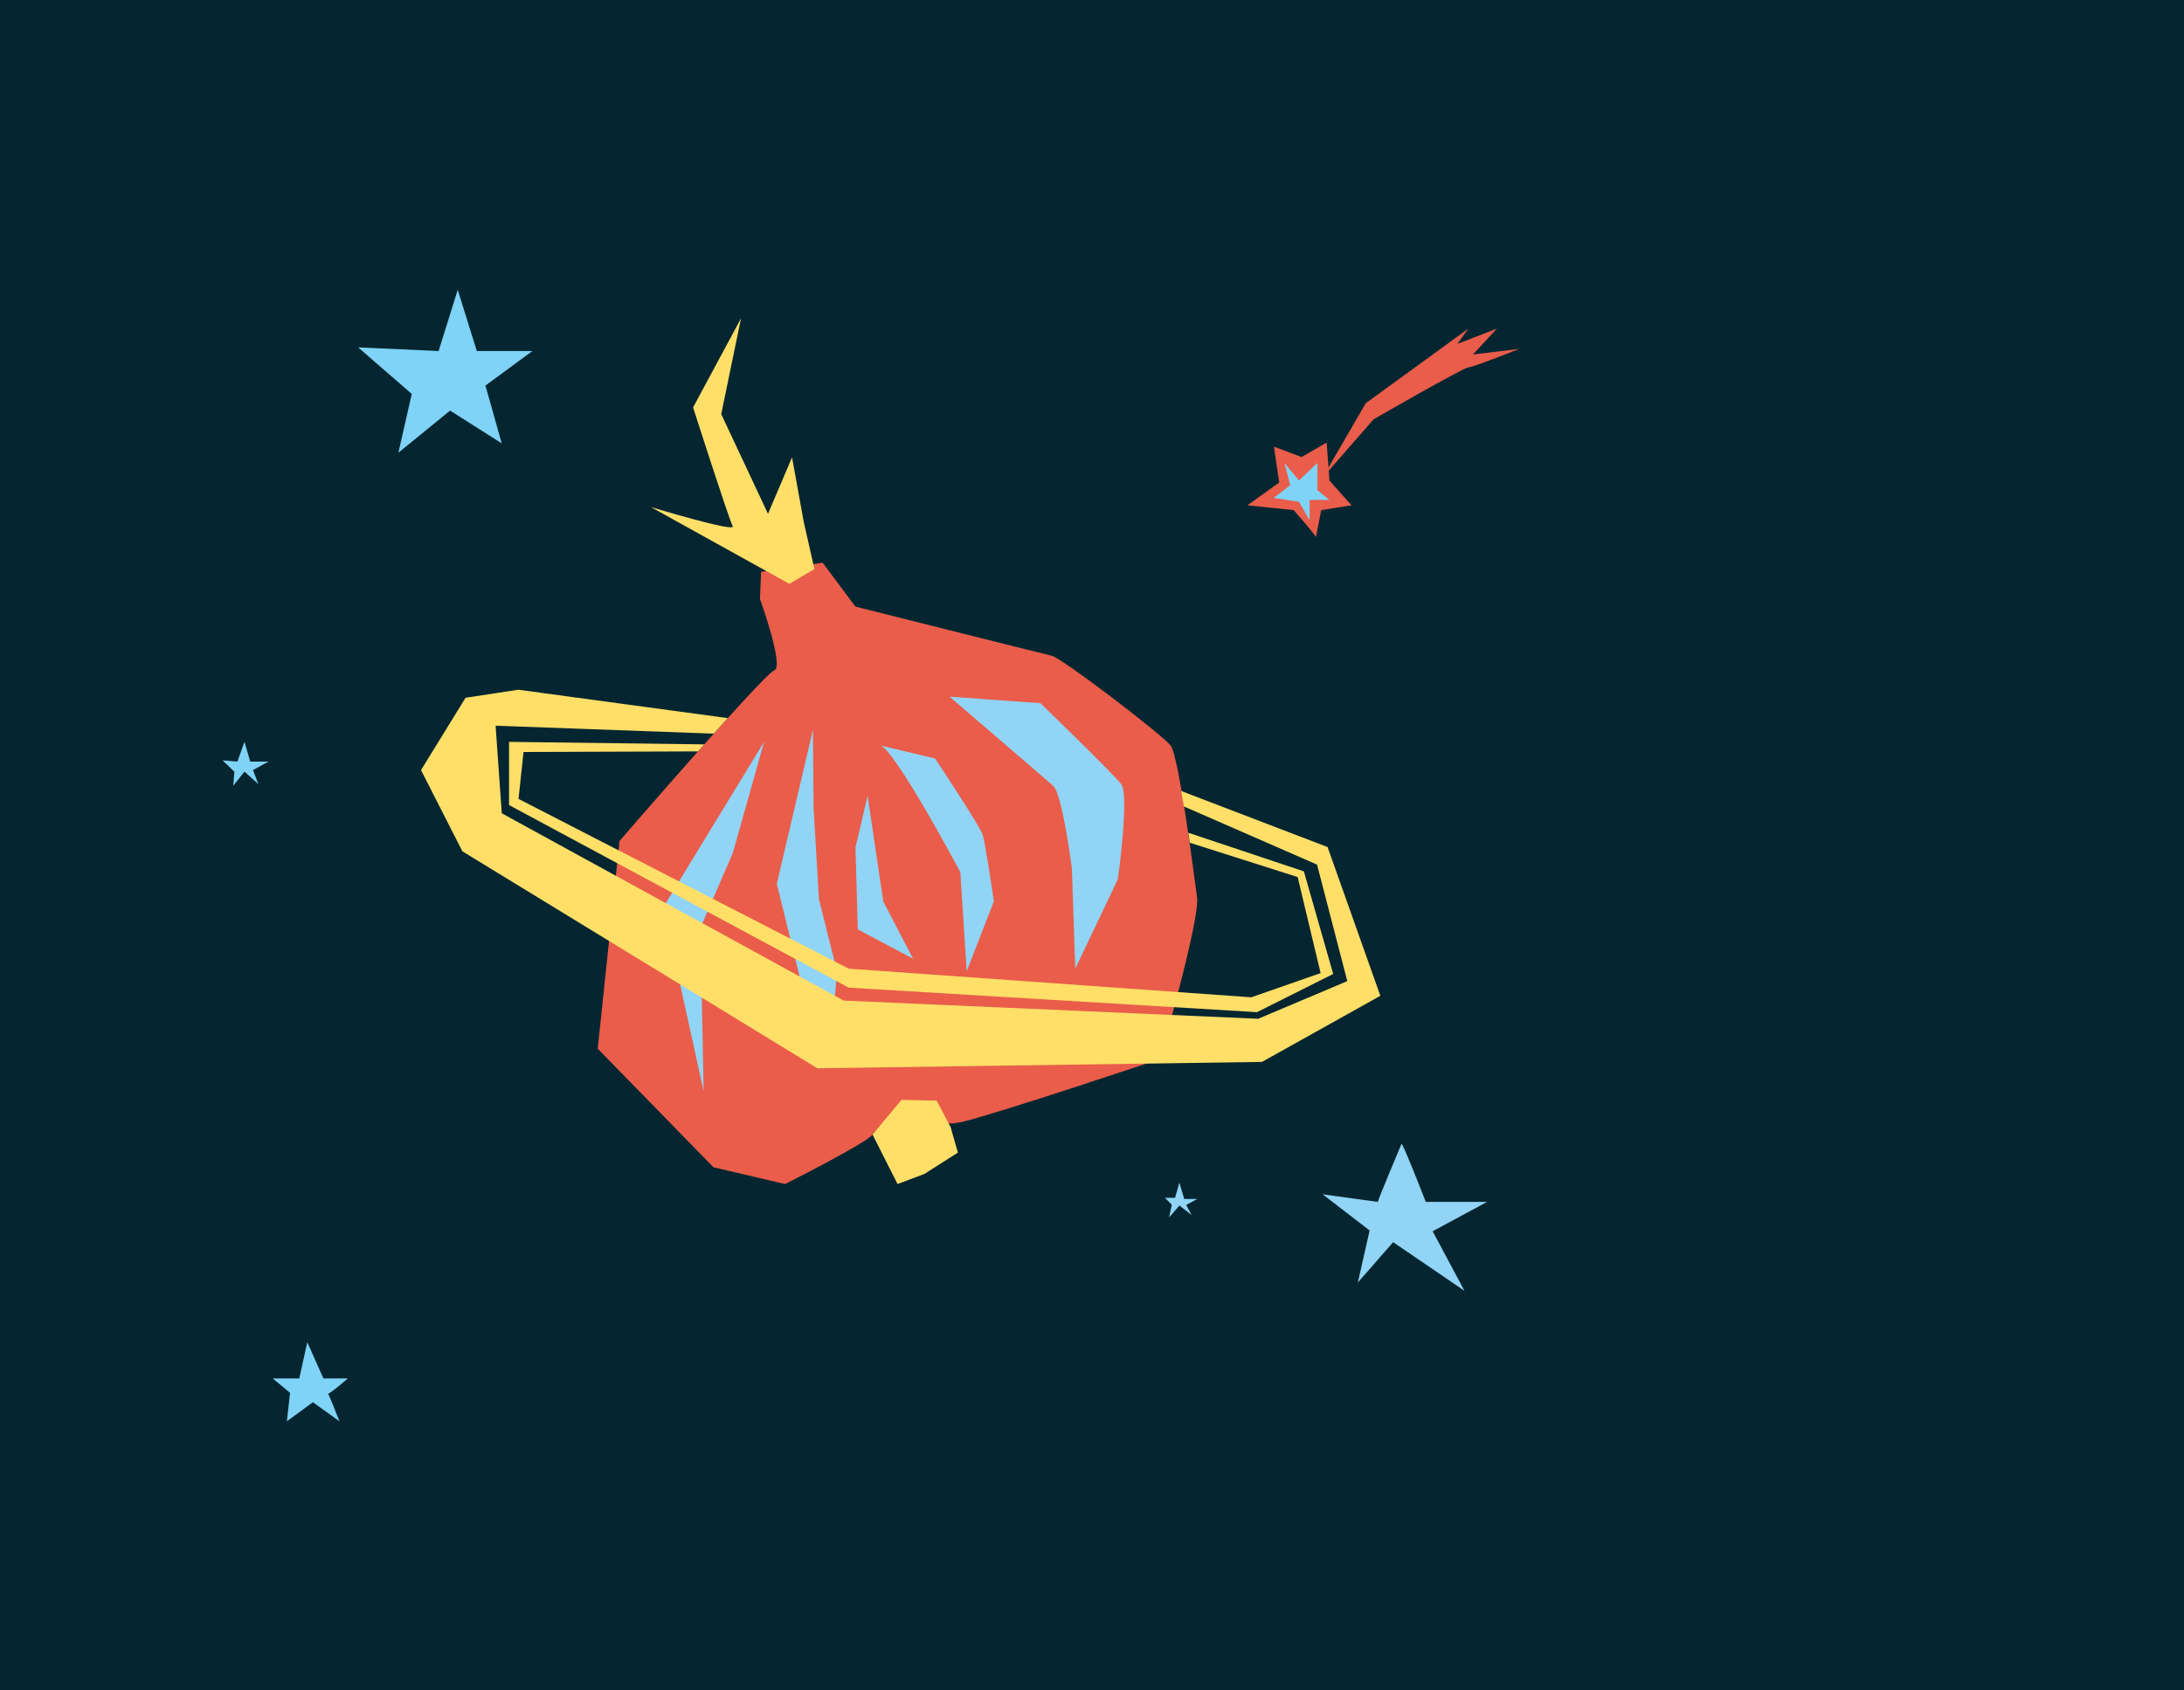
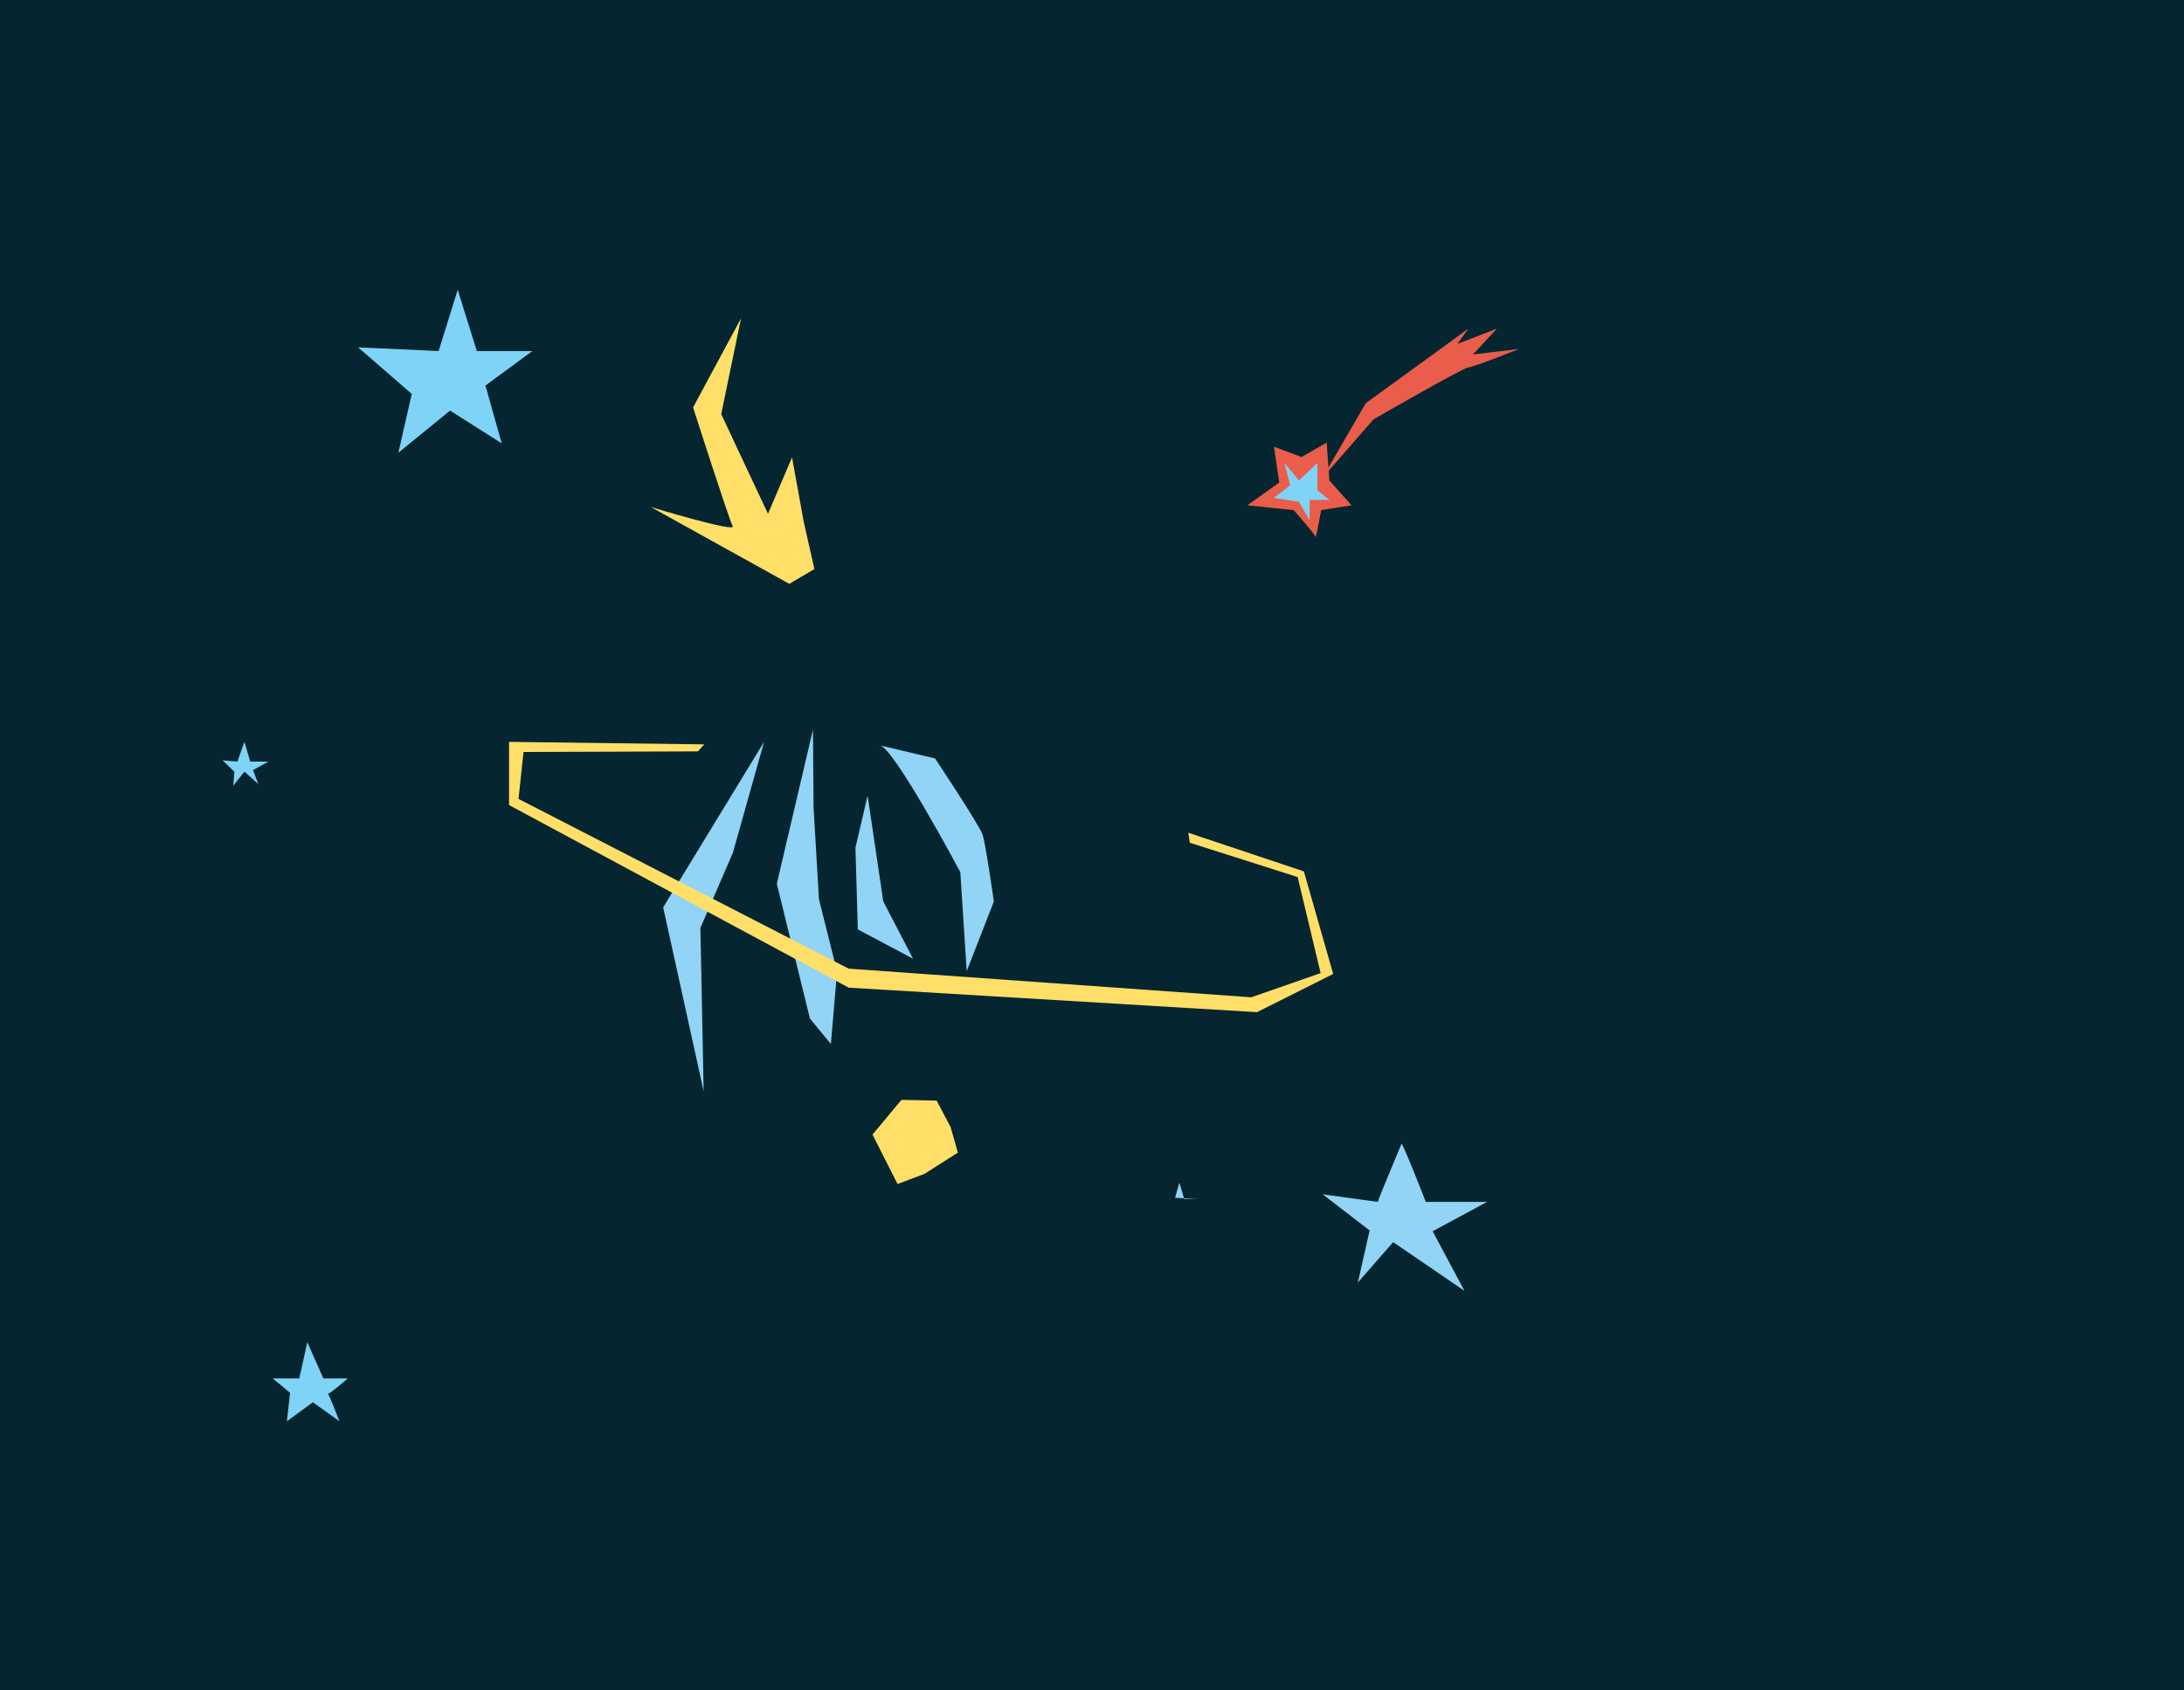
<svg xmlns="http://www.w3.org/2000/svg" viewBox="0 0 686 531">
  <defs>
    <style>.a{fill:#052630;}.b{fill:none;}.c{fill:#ea5d4a;}.d{fill:#ffdf68;}.e{fill:#91d4f5;}.f{fill:#7ed3f7;}</style>
  </defs>
  <rect class="a" width="686" height="531" />
  <rect class="b" x="0.5" y="0.5" width="685" height="530" />
  <path class="c" d="M415.41,150.09,429,126.67l32.22-23.42-3.47,4.81,12.42-4.81-7.51,8.12,14.45-1.73s-14.45,5.78-15.89,5.78-29.78,16.32-29.78,16.32Z" />
  <path class="c" d="M408.83,143.59l7.88-4.55.86,11.92,6.94,7.8L415,160.27s-1.73,9.1-1.73,8.46-6.93-8.46-6.93-8.46l-14.53-1.51,10-7.16-1.66-11.26Z" />
-   <path class="c" d="M268.66,190.57l-10.27-13.79-19.33,2.9-.35,8.5s7.71,21.32,4.49,22.42-48.6,53.61-48.6,53.61l-6.85,65.27,36.36,37.25,22.5,5.27s26-13.1,27.44-15.55,12.93-10.57,16.76-10.3c2.47.18.1,9.06,11.78,6.23s61.72-19.64,61.72-19.64S376.94,289,376,282s-5.7-44.34-8.29-47.74S333.53,206.72,330.31,206,268.66,190.57,268.66,190.57Z" />
  <path class="d" d="M247.93,183.43,204.44,159.3s26.9,8.17,25.7,6S217.7,128,217.7,128l15.06-28-6.22,30.12,14.69,31.31,7.55-17.73,3.7,20.37,3.33,14.71Z" />
  <path class="e" d="M240,233.08l-31.7,52,12.72,57.78L220,291.53l10.2-23.61Z" />
  <path class="e" d="M255.35,229.24,244,277.66,254.39,320l6.59,8,1.95-22.76-5.69-22.7-1.7-28.91Z" />
  <path class="e" d="M272.52,250l4.92,33.2,9.34,18L269.44,292l-.74-25.71Z" />
  <path class="e" d="M276.24,234.14c4.22.07,25.4,39.87,25.4,39.87l2,31.12,8.53-21.91s-2.55-18-3.54-21-14.93-23.93-14.93-23.93Z" />
-   <path class="e" d="M298.26,218.88s29.8,25.57,32.6,28.08,5.82,25.8,5.82,25.8l1.07,31.55s13.32-27.88,13.38-28.15,3.65-26.37,1.06-29.77-25.39-25.46-25.39-25.46Z" />
  <path class="d" d="M274.06,356.45,281.92,372l8.45-3.18,10.5-6.69h0l-2.27-8-4.39-8.34-11.06-.23Z" />
-   <path class="d" d="M371.84,253.36l41.85,18.28,9.5,36.61-28,11.83L265,314.36,157.61,255.52,155.67,228l68.52,2.5,1.48-1.64,2.91-3.24-65.78-8.92-16.56,2.52-14,22.73,13,25.52,111.49,68.16,139.66-2,37.18-20.77L417,266.13,371,248.51Z" />
  <path class="f" d="M74.58,239.27l2.2-6.21,1.82,6.21h5.73l-4.87,2.67,1.69,4.4-4.37-3.91-3.53,4.45.38-4.4-3.72-3.6Z" />
  <path class="f" d="M94,433.08l2.52-11.39,5.06,11.39h7.66s-6.3,5.5-6.3,4.73,3.69,8.74,3.69,8.74l-8.35-6-8.17,6,1-8.94-5.44-4.53Z" />
  <path class="d" d="M219.24,236.07l-54.8.19L162.87,251l103.7,53.33,126.46,9,21.78-7.6-7.21-30.18-33.88-10.78-.47-3.14,36.3,12.14L418.76,306l-23.94,12-128.25-7.7L159.89,252.93V233.08l61.3.79Z" />
  <path class="f" d="M408,150.94l5.8-5.49V154l3.75,3.06h-6.19v6.4l-3.36-5.8-7.93-1.22,5.19-4-1.83-7Z" />
  <path class="f" d="M137.77,110.29l6-19.25,6,19.25h17.45l-14.74,10.84,5.11,18.16L141.37,129l-16.24,13.24,4.21-18.47-16.85-14.63Z" />
  <path class="e" d="M432.81,377.61c0-.79,7.12-17.41,7.39-18.2s7.64,18.2,7.64,18.2H467.1L450,386.84l10,18.72-22.41-15.3-11.08,12.67,3.69-16.35-14.76-11.35Z" />
-   <path class="e" d="M369.08,376.33l1.37-4.77,1.52,5.13h4.12l-3.5,1.88,1.7,3.18-3.83-3-3.25,3.75.86-4-2.16-2.17Z" />
+   <path class="e" d="M369.08,376.33l1.37-4.77,1.52,5.13h4.12Z" />
</svg>